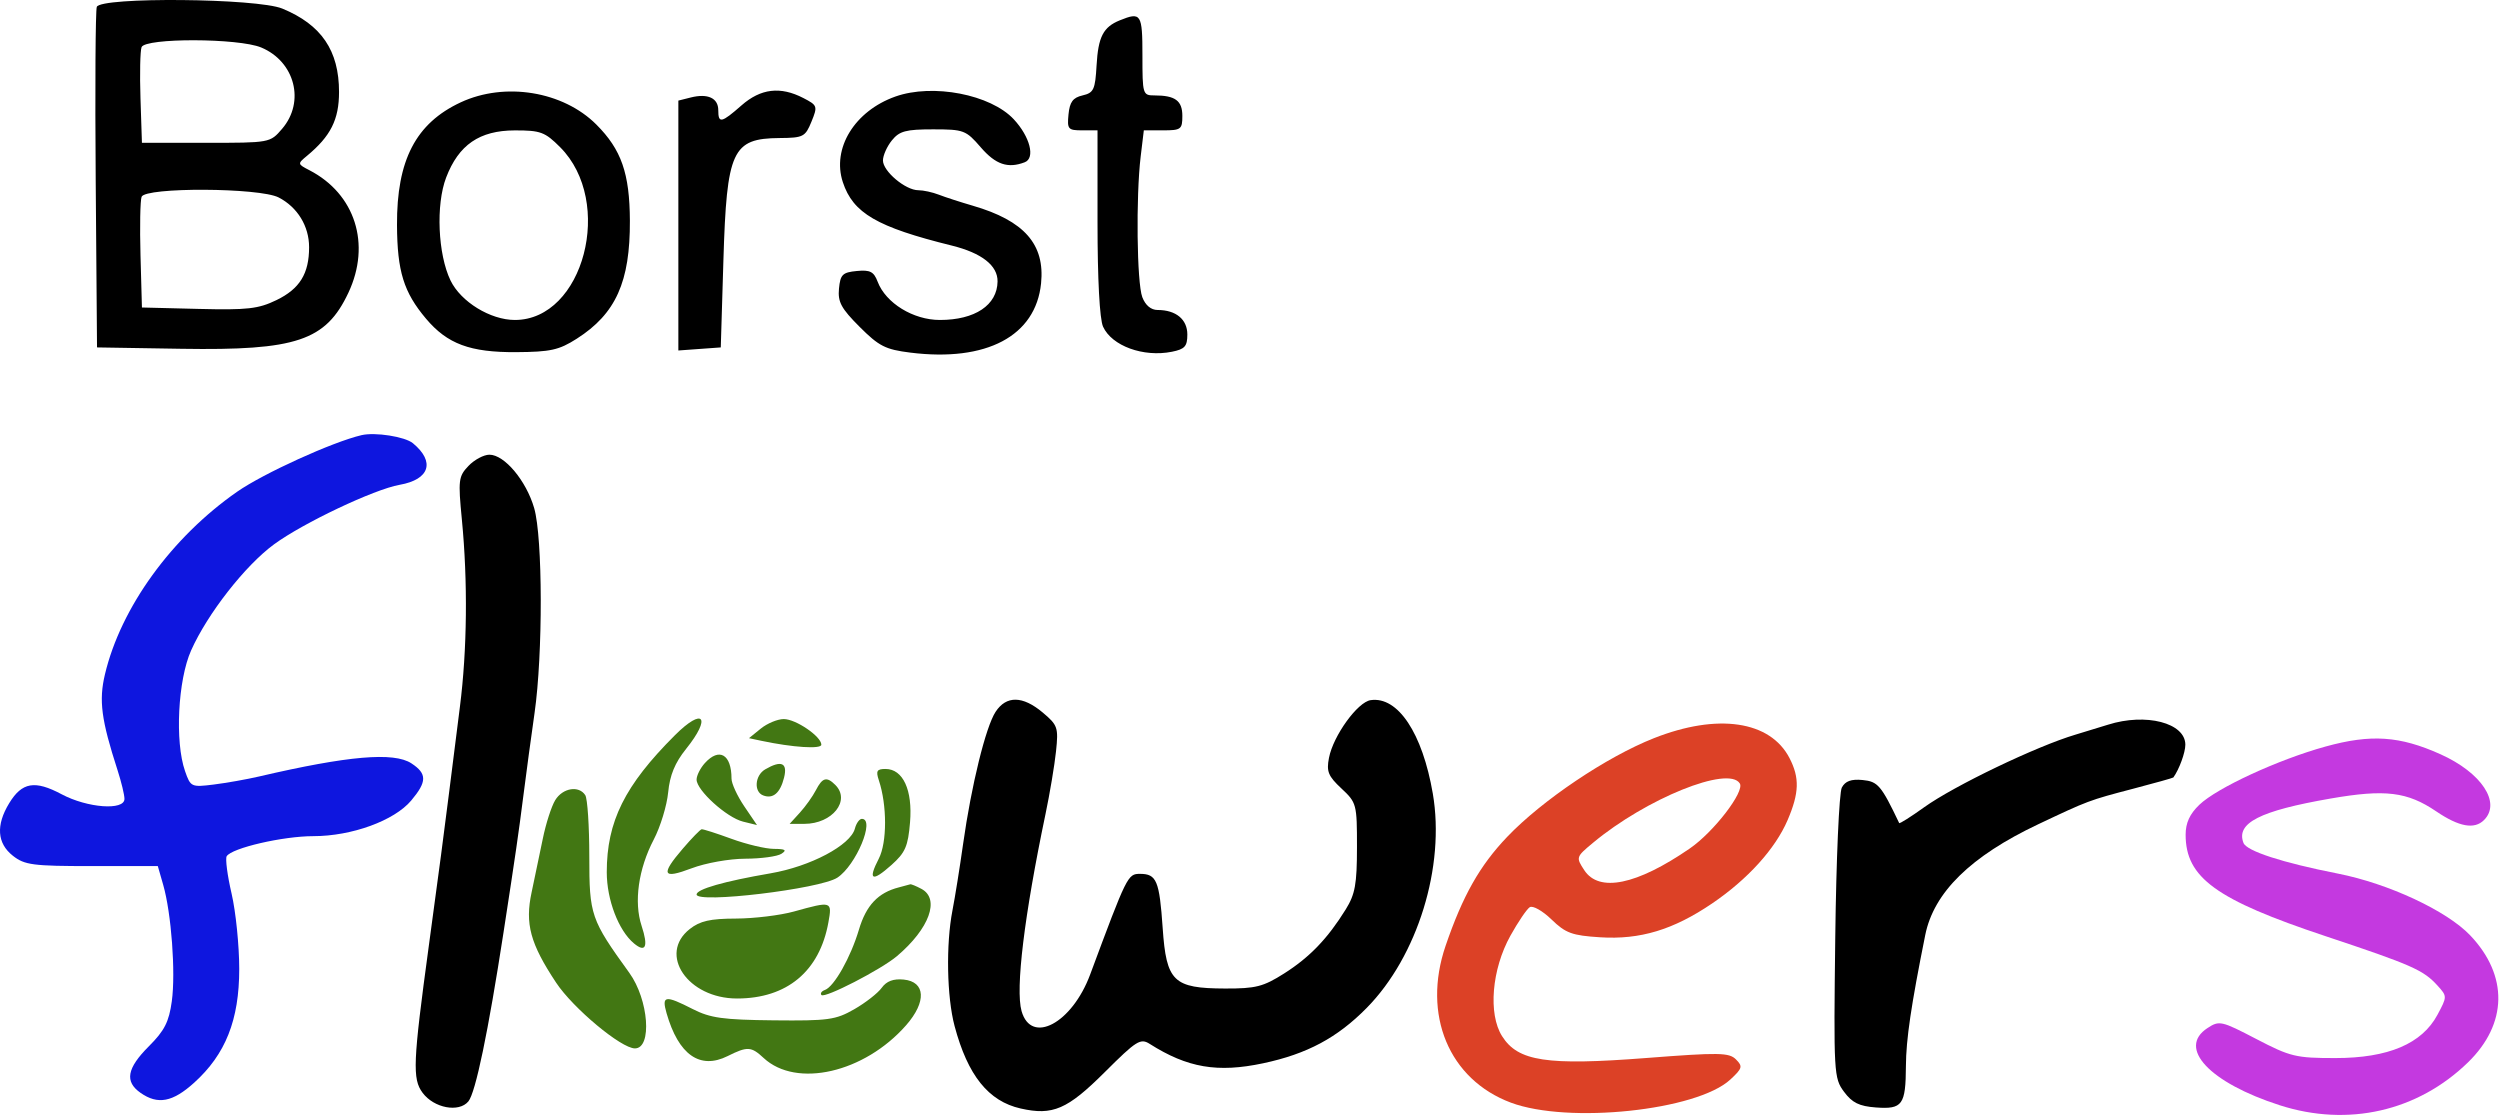
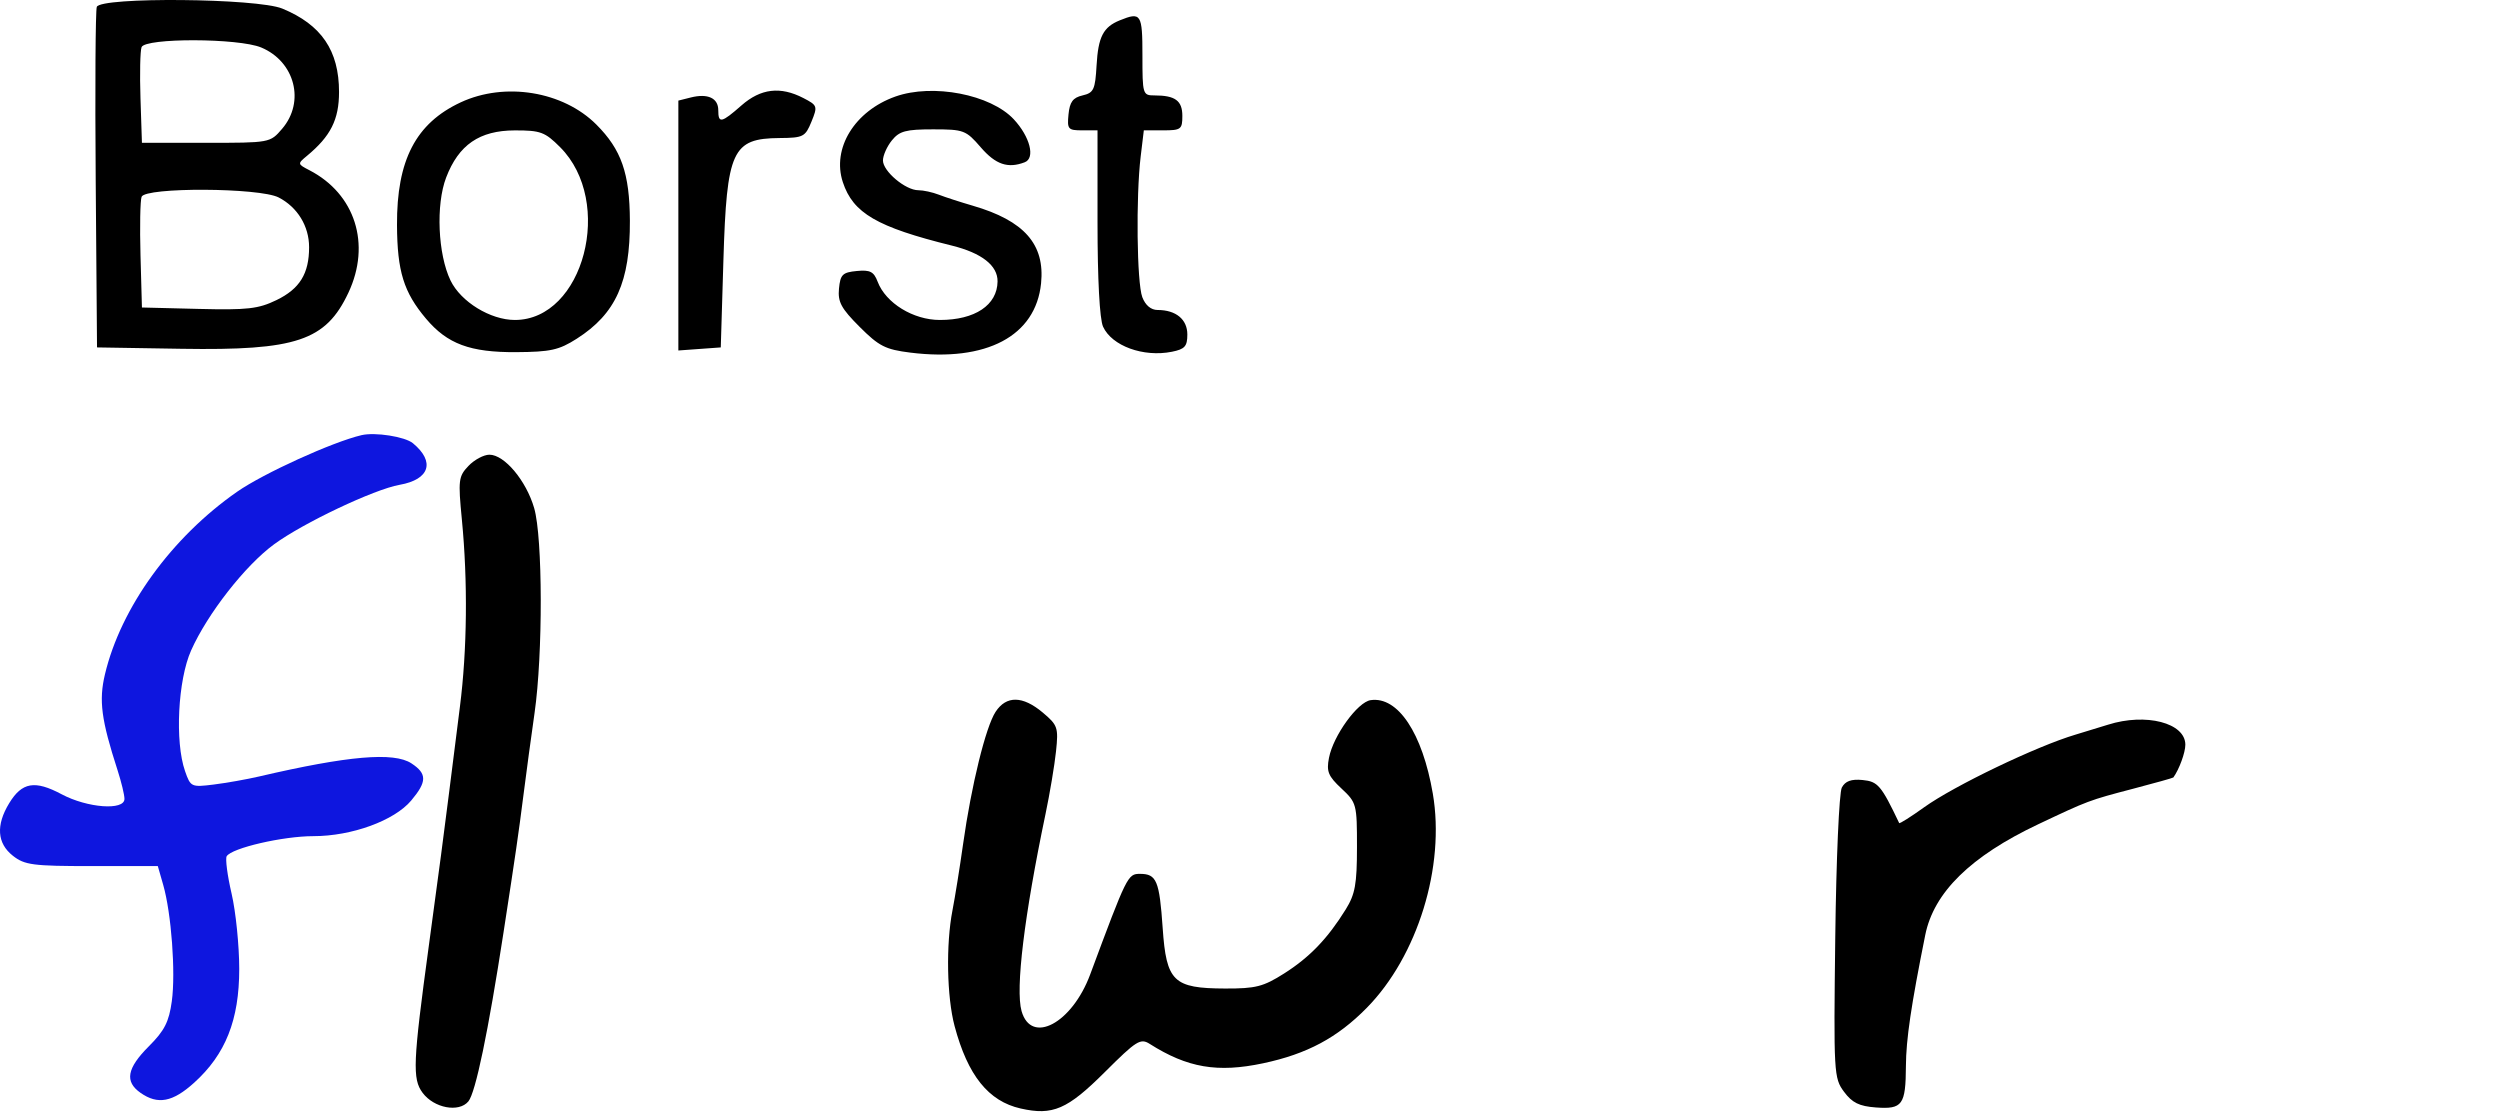
<svg xmlns="http://www.w3.org/2000/svg" width="501" height="224" viewBox="0 0 501 224" fill="none">
  <path fill-rule="evenodd" clip-rule="evenodd" d="M19.398 1.379C19.133 2.071 19.034 17.708 19.179 36.129L19.443 69.622L36.36 69.897C59.399 70.271 65.293 68.291 69.822 58.655C74.392 48.934 71.182 38.857 62.003 34.11C59.606 32.87 59.597 32.82 61.512 31.235C66.264 27.301 67.943 23.961 67.943 18.437C67.943 10.136 64.416 4.951 56.571 1.718C51.526 -0.361 20.175 -0.647 19.398 1.379ZM224.408 4.074C221.089 5.419 220.08 7.377 219.753 13.112C219.476 17.967 219.179 18.602 216.943 19.121C215.013 19.568 214.372 20.432 214.13 22.911C213.838 25.895 214.033 26.122 216.88 26.122H219.943V44.575C219.943 55.971 220.368 63.96 221.053 65.465C222.813 69.327 229.14 71.633 234.845 70.492C237.436 69.973 237.943 69.407 237.943 67.032C237.943 64.004 235.659 62.122 231.984 62.122C230.66 62.122 229.536 61.181 228.918 59.557C227.825 56.682 227.625 39.416 228.591 31.372L229.222 26.122H233.082C236.674 26.122 236.943 25.92 236.943 23.229C236.943 20.176 235.511 19.122 231.361 19.122C229.005 19.122 228.943 18.917 228.943 11.122C228.943 2.765 228.673 2.345 224.408 4.074ZM52.344 9.516C59.111 12.343 61.182 20.407 56.531 25.816C54.121 28.62 54.108 28.622 41.281 28.622H28.443L28.152 19.701C27.991 14.795 28.09 10.182 28.37 9.451C29.092 7.571 47.81 7.622 52.344 9.516ZM92.335 20.506C83.331 24.697 79.491 32.087 79.559 45.096C79.607 54.385 80.9 58.559 85.374 63.864C89.648 68.933 94.22 70.63 103.443 70.571C110.33 70.527 112.019 70.152 115.586 67.876C123.405 62.886 126.286 56.482 126.229 44.221C126.184 34.729 124.525 29.977 119.501 24.953C112.835 18.287 101.195 16.382 92.335 20.506ZM148.596 21.122C144.56 24.665 143.943 24.794 143.943 22.091C143.943 19.654 141.845 18.679 138.441 19.533L135.943 20.16V70.237L144.443 69.622L144.972 52.122C145.638 30.118 146.732 27.741 156.222 27.663C160.982 27.625 161.374 27.424 162.612 24.394C163.883 21.283 163.825 21.112 160.986 19.644C156.386 17.265 152.454 17.734 148.596 21.122ZM179.443 19.344C171.272 22.24 166.67 29.736 168.905 36.507C170.955 42.718 175.73 45.499 190.713 49.206C196.742 50.698 199.957 53.216 199.911 56.411C199.843 61.149 195.387 64.122 188.353 64.122C183.013 64.122 177.509 60.74 175.882 56.46C175.109 54.428 174.374 54.05 171.694 54.309C168.843 54.583 168.405 55.018 168.132 57.838C167.874 60.512 168.57 61.801 172.27 65.502C176.157 69.389 177.439 70.04 182.43 70.664C197.694 72.571 207.56 67.343 208.631 56.781C209.424 48.954 205.263 44.224 194.943 41.223C192.468 40.503 189.409 39.511 188.146 39.018C186.883 38.525 185.031 38.122 184.031 38.122C181.459 38.122 176.943 34.323 176.943 32.16C176.943 31.161 177.749 29.349 178.733 28.133C180.246 26.265 181.525 25.922 186.977 25.922C193.144 25.922 193.569 26.082 196.543 29.522C199.532 32.98 201.981 33.812 205.354 32.518C207.508 31.691 206.422 27.414 203.17 23.917C198.53 18.926 186.928 16.69 179.443 19.344ZM112.242 29.488C123.173 40.418 116.972 64.122 103.181 64.122C98.279 64.122 92.347 60.482 90.285 56.208C87.75 50.958 87.325 41.028 89.402 35.59C91.911 29.02 96.091 26.147 103.16 26.133C108.323 26.123 109.202 26.448 112.242 29.488ZM55.844 39.571C59.622 41.524 61.943 45.318 61.943 49.54C61.943 54.841 60.066 57.884 55.404 60.141C51.762 61.904 49.587 62.15 39.807 61.906L28.443 61.622L28.156 51.19C27.998 45.452 28.097 40.164 28.375 39.44C29.124 37.488 52.027 37.597 55.844 39.571ZM93.879 93.372C91.881 95.47 91.792 96.198 92.559 104.122C93.761 116.537 93.618 130.249 92.168 141.622C91.466 147.122 90.472 154.997 89.96 159.122C89.069 166.285 88.014 174.259 85.925 189.622C82.755 212.936 82.617 216.208 84.687 218.993C86.971 222.067 91.963 223.007 93.861 220.721C95.303 218.984 97.834 206.818 100.904 186.872C103.371 170.842 103.903 167.179 104.895 159.372C105.471 154.835 106.476 147.409 107.126 142.872C108.814 131.106 108.77 107.756 107.049 101.824C105.451 96.321 101.095 91.122 98.081 91.122C96.948 91.122 95.057 92.135 93.879 93.372ZM199.517 142.649C197.54 145.666 194.661 157.377 193.007 169.122C192.349 173.797 191.391 179.782 190.877 182.421C189.55 189.241 189.741 199.777 191.299 205.622C193.935 215.513 198.08 220.687 204.535 222.143C210.977 223.596 213.903 222.33 221.405 214.848C227.75 208.521 228.547 208.02 230.405 209.198C237.969 213.994 243.989 215.022 253.135 213.081C261.937 211.213 267.994 207.974 273.896 201.978C284.094 191.617 289.639 173.639 287.137 159.045C285.054 146.902 280.143 139.517 274.676 140.31C272.061 140.69 267.195 147.422 266.33 151.857C265.793 154.609 266.165 155.527 268.821 158.008C271.863 160.85 271.943 161.151 271.938 169.773C271.934 177.197 271.571 179.204 269.688 182.239C266.053 188.097 262.452 191.843 257.346 195.081C253.158 197.737 251.659 198.119 245.497 198.1C235.14 198.067 233.738 196.707 233 185.979C232.347 176.483 231.777 175.122 228.457 175.122C226.006 175.122 225.855 175.427 218.47 195.289C214.831 205.076 206.66 209.434 204.721 202.622C203.469 198.222 205.265 183.45 209.523 163.122C210.388 158.997 211.334 153.341 211.628 150.552C212.128 145.793 211.966 145.319 208.975 142.802C204.947 139.413 201.672 139.36 199.517 142.649ZM422.443 145.23C420.793 145.753 417.868 146.647 415.943 147.217C408.164 149.522 391.607 157.467 385.595 161.781C382.929 163.694 380.679 165.116 380.595 164.941C376.994 157.393 376.329 156.611 373.259 156.314C370.99 156.094 369.796 156.527 369.103 157.823C368.564 158.83 367.977 172.201 367.787 187.803C367.453 215.124 367.506 216.049 369.543 218.793C371.182 221 372.588 221.691 375.944 221.937C381.254 222.326 381.902 221.427 381.946 213.622C381.976 208.301 382.98 201.494 385.821 187.369C387.536 178.836 394.931 171.586 408.443 165.19C418.485 160.437 418.644 160.378 427.427 158.077C431.819 156.927 435.47 155.904 435.542 155.804C436.719 154.156 437.943 150.812 437.943 149.244C437.943 144.868 430.044 142.822 422.443 145.23Z" fill="black" />
  <path fill-rule="evenodd" clip-rule="evenodd" d="M72.443 87.207C66.634 88.573 52.823 94.854 47.534 98.535C34.391 107.684 24.202 121.756 21.03 135.141C19.783 140.401 20.288 144.231 23.558 154.35C24.32 156.707 24.943 159.294 24.943 160.1C24.943 162.471 17.525 161.923 12.353 159.17C6.98 156.31 4.413 156.747 1.845 160.958C-0.843 165.366 -0.59 169.001 2.578 171.492C4.941 173.352 6.573 173.565 18.42 173.565H31.626L32.702 177.315C34.343 183.032 35.223 194.897 34.432 200.642C33.862 204.789 32.973 206.535 29.834 209.674C25.42 214.088 24.944 216.752 28.166 219.008C31.628 221.433 34.598 220.872 38.909 216.976C45.208 211.286 47.943 204.387 47.943 194.189C47.943 189.514 47.254 182.717 46.411 179.083C45.568 175.45 45.127 172.077 45.429 171.587C46.449 169.938 56.702 167.565 62.809 167.565C70.486 167.565 79.011 164.461 82.401 160.432C85.591 156.642 85.6 155.042 82.446 152.975C78.917 150.663 69.748 151.453 51.943 155.602C49.468 156.178 45.367 156.907 42.831 157.222C38.334 157.779 38.19 157.711 37.081 154.53C35.026 148.636 35.649 136.281 38.3 130.344C41.587 122.982 49.128 113.334 54.913 109.087C60.744 104.807 74.992 98.056 80.093 97.156C86.11 96.094 87.243 92.538 82.748 88.822C81.153 87.504 75.169 86.566 72.443 87.207Z" fill="#0E16DF" />
-   <path fill-rule="evenodd" clip-rule="evenodd" d="M466.058 149.6C456.554 152.223 444.3 157.876 440.754 161.273C438.818 163.128 438 164.91 438 167.274C438 175.881 444.093 180.301 466.017 187.602C483.323 193.365 485.655 194.393 488.472 197.506C490.428 199.668 490.428 199.7 488.47 203.358C485.356 209.174 478.604 212.037 468 212.037C460.098 212.037 458.984 211.768 452.175 208.221C445.144 204.559 444.749 204.471 442.364 206.034C436.276 210.023 442.794 216.969 456.872 221.496C470.543 225.892 484.488 222.716 494.579 212.908C502.527 205.184 502.698 195.509 495.029 187.447C490.339 182.517 478.672 177.072 468.5 175.066C457.356 172.869 450.218 170.549 449.593 168.92C448.062 164.929 452.851 162.492 467.067 160.025C478.006 158.127 482.414 158.664 488.224 162.602C492.806 165.708 495.873 166.264 497.8 164.337C501.277 160.86 497.291 154.838 489.07 151.149C480.888 147.477 475.152 147.091 466.058 149.6Z" fill="#C439E0" />
-   <path fill-rule="evenodd" clip-rule="evenodd" d="M331.462 147.925C321.981 151.666 309.04 160.367 302.037 167.71C296.536 173.477 293.122 179.516 289.696 189.543C284.972 203.365 290.368 216.327 302.78 220.971C314.28 225.274 340.048 222.558 346.762 216.337C349.179 214.096 349.287 213.708 347.886 212.306C346.505 210.925 344.528 210.894 329.918 212.024C309.942 213.57 304.206 212.7 301.013 207.643C298.2 203.187 298.944 194.248 302.688 187.514C304.217 184.764 305.959 182.195 306.56 181.804C307.161 181.414 309.121 182.518 310.916 184.257C313.755 187.009 315.023 187.474 320.669 187.833C328.679 188.343 335.334 186.332 343.115 181.048C350.244 176.206 355.767 170.107 358.235 164.351C360.57 158.904 360.663 155.877 358.616 151.92C354.748 144.439 344.221 142.891 331.462 147.925ZM348.66 157.006C349.667 158.635 343.436 166.731 338.633 170.036C328.005 177.349 320.451 178.906 317.495 174.395C315.8 171.808 315.82 171.743 319.222 168.91C329.879 160.035 346.402 153.353 348.66 157.006Z" fill="#DC4126" />
-   <path fill-rule="evenodd" clip-rule="evenodd" d="M135.243 147.35C125.19 157.392 121.596 164.62 121.596 174.799C121.596 180.309 123.962 186.499 127.047 189.059C129.396 191.009 129.956 189.722 128.577 185.542C127 180.764 127.932 174.139 131.013 168.243C132.347 165.689 133.647 161.433 133.902 158.786C134.232 155.349 135.257 152.862 137.48 150.094C142.633 143.682 140.964 141.636 135.243 147.35ZM152.457 146.016L150.096 147.93L152.596 148.46C158.879 149.791 164.596 150.161 164.596 149.234C164.596 147.591 159.48 144.1 157.072 144.1C155.832 144.1 153.755 144.962 152.457 146.016ZM141.251 152.928C140.341 153.934 139.596 155.42 139.596 156.232C139.596 158.381 145.636 163.848 148.898 164.652L151.701 165.342L149.148 161.581C147.745 159.512 146.596 157.021 146.596 156.042C146.596 151.168 144.139 149.736 141.251 152.928ZM153.346 154.18C151.28 155.384 151.022 158.666 152.937 159.4C154.91 160.158 156.348 158.935 157.125 155.84C157.872 152.864 156.58 152.296 153.346 154.18ZM176.114 156.35C177.785 161.353 177.782 168.839 176.108 172.077C173.87 176.405 174.74 176.836 178.654 173.339C181.424 170.865 181.973 169.6 182.373 164.779C182.908 158.321 180.965 154.1 177.456 154.1C175.729 154.1 175.494 154.494 176.114 156.35ZM163.506 158.35C162.868 159.588 161.424 161.612 160.297 162.85L158.247 165.1H161.199C166.806 165.1 170.521 160.424 167.396 157.299C165.67 155.573 164.819 155.804 163.506 158.35ZM111.266 160.35C110.509 161.588 109.387 165.075 108.773 168.1C108.159 171.125 107.152 175.945 106.536 178.811C105.177 185.129 106.256 189.102 111.454 196.938C114.855 202.062 124.494 210.1 127.24 210.1C130.729 210.1 130.006 200.342 126.118 194.962C118.382 184.255 118.096 183.421 118.096 171.6C118.096 165.55 117.732 160.038 117.287 159.35C116 157.361 112.766 157.898 111.266 160.35ZM171.318 166.055C170.448 169.382 162.426 173.636 154.425 175.012C145.069 176.622 139.596 178.189 139.596 179.258C139.596 181.116 164.337 178.155 167.805 175.882C171.556 173.425 175.44 164.1 172.713 164.1C172.227 164.1 171.599 164.98 171.318 166.055ZM136.846 170.055C132.327 175.321 132.734 176.235 138.607 174.004C141.387 172.947 146.172 172.093 149.357 172.085C152.513 172.076 155.771 171.633 156.596 171.1C157.747 170.356 157.396 170.127 155.082 170.115C153.424 170.107 149.605 169.2 146.596 168.1C143.587 167 140.893 166.138 140.61 166.185C140.327 166.231 138.633 167.972 136.846 170.055ZM180.138 177.829C175.977 178.886 173.577 181.424 172.13 186.297C170.485 191.838 167.162 197.729 165.308 198.392C164.641 198.631 164.331 199.085 164.619 199.402C165.273 200.122 176.576 194.299 179.762 191.6C186.254 186.101 188.421 180.147 184.662 178.135C183.598 177.566 182.585 177.151 182.412 177.215C182.238 177.279 181.215 177.556 180.138 177.829ZM159.096 182.67C156.346 183.435 151.119 184.07 147.481 184.081C142.322 184.096 140.285 184.556 138.231 186.173C131.806 191.226 137.837 200.1 147.696 200.1C157.704 200.1 164.239 194.658 166.01 184.85C166.781 180.578 166.702 180.554 159.096 182.67ZM176.698 197.954C175.929 199.023 173.454 200.956 171.198 202.249C167.471 204.385 165.994 204.589 155.051 204.475C144.903 204.369 142.35 204.015 138.841 202.225C133.268 199.382 132.562 199.493 133.583 203.055C135.975 211.393 140.271 214.406 145.822 211.637C149.785 209.66 150.537 209.7 153.032 212.019C159.594 218.117 173.218 214.989 181.583 205.462C185.708 200.764 185.494 196.736 181.096 196.305C179.035 196.104 177.659 196.619 176.698 197.954Z" fill="#427713" />
</svg>